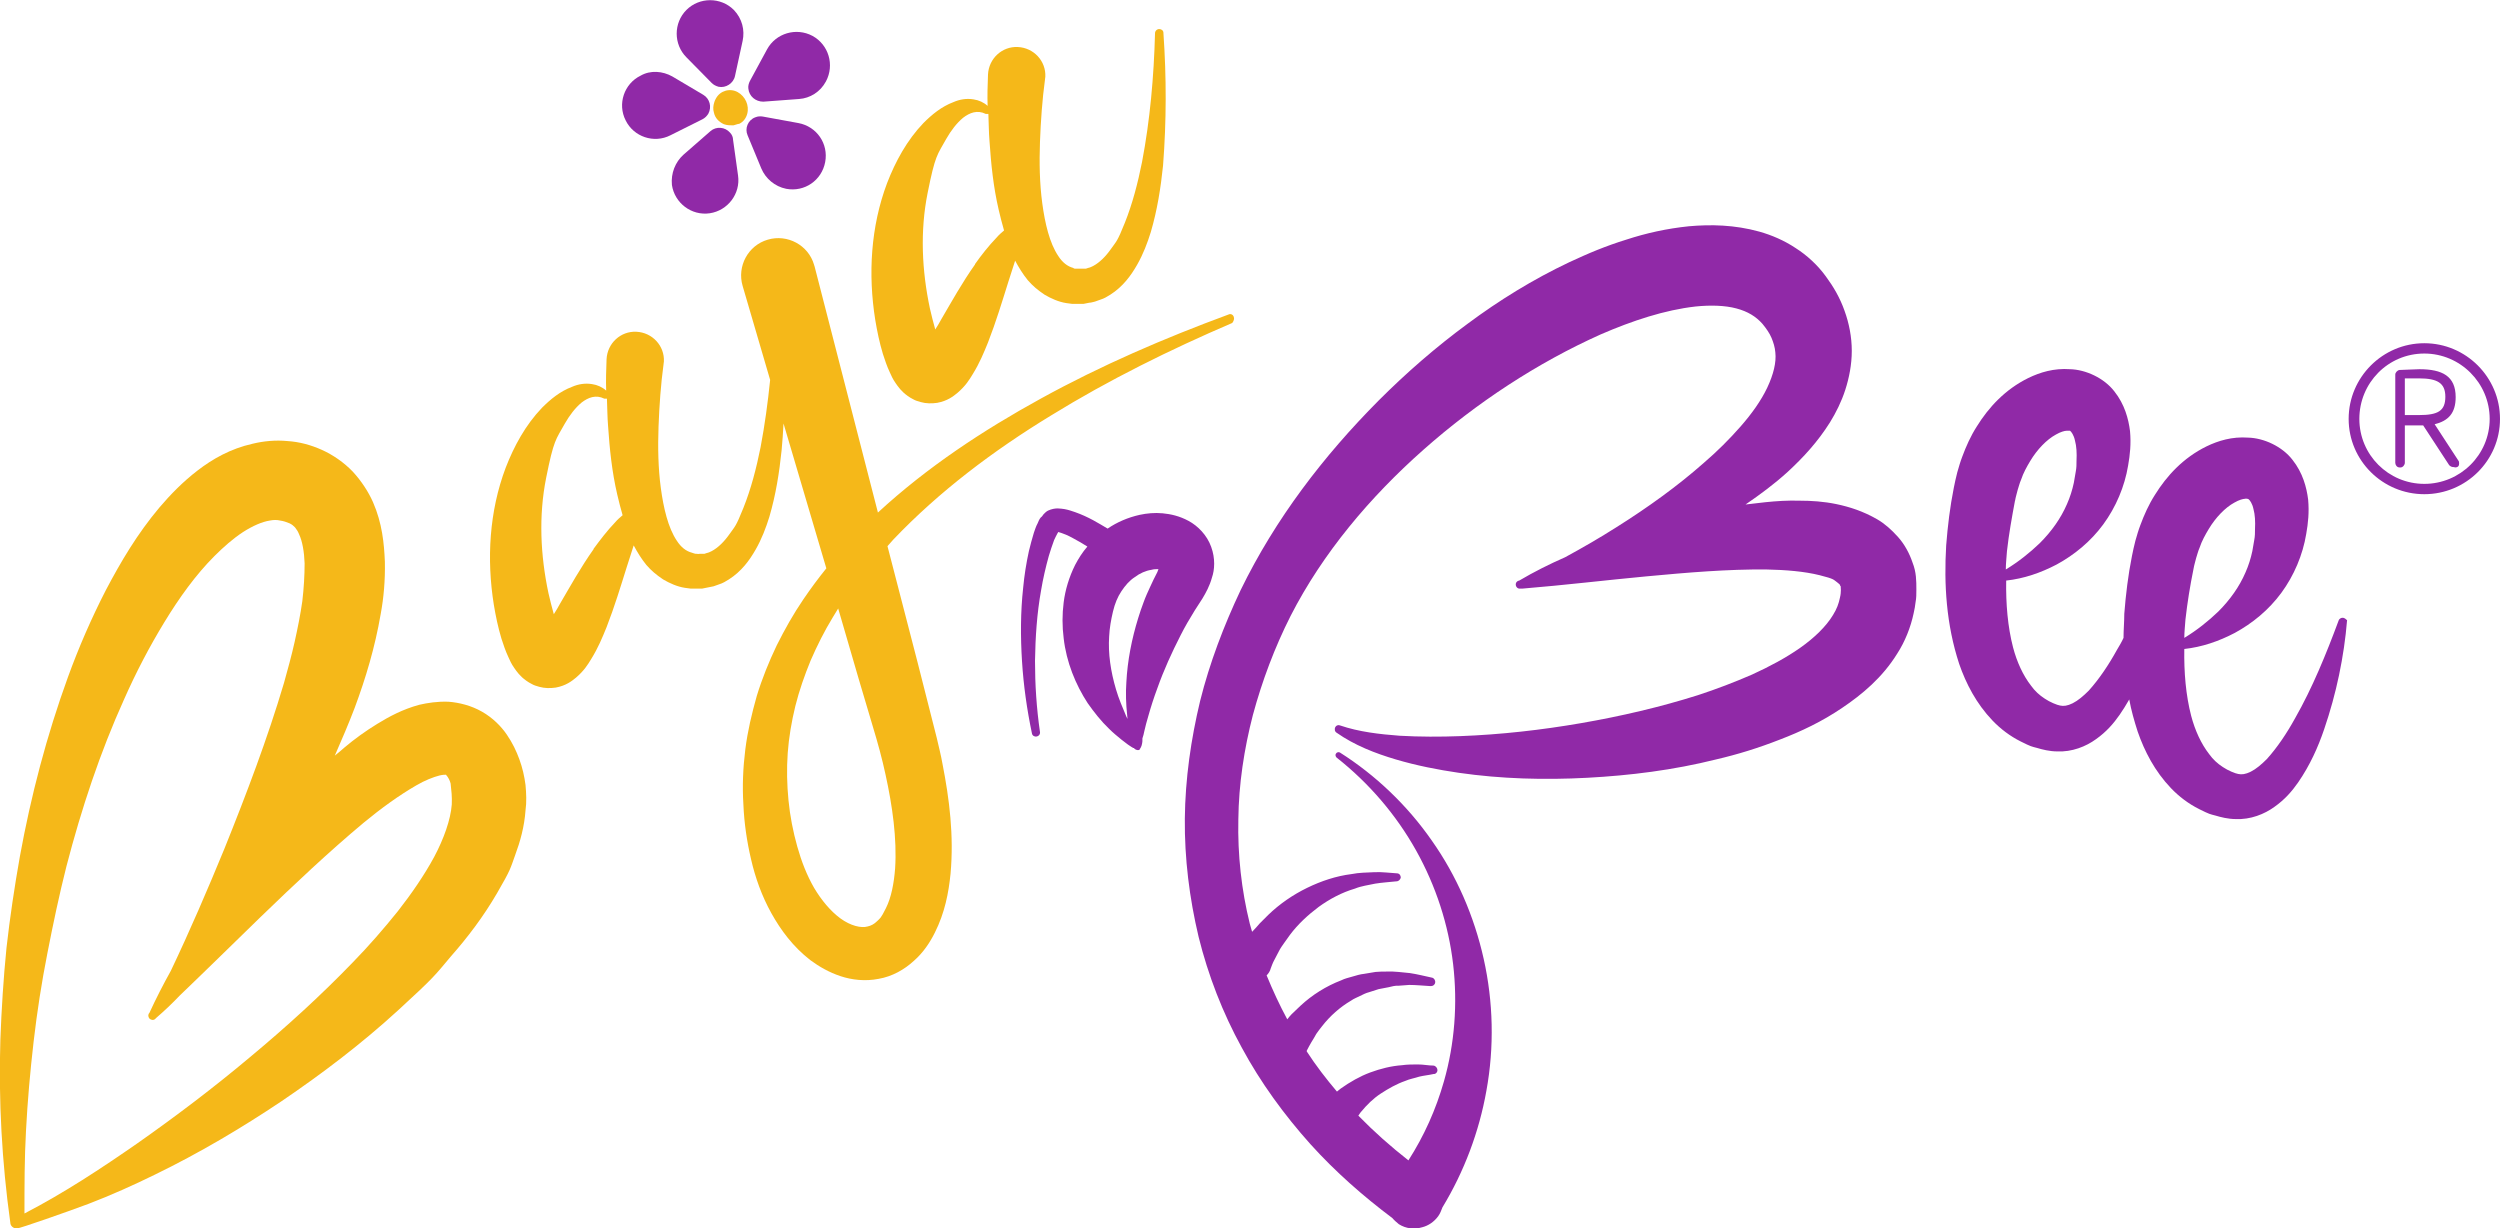
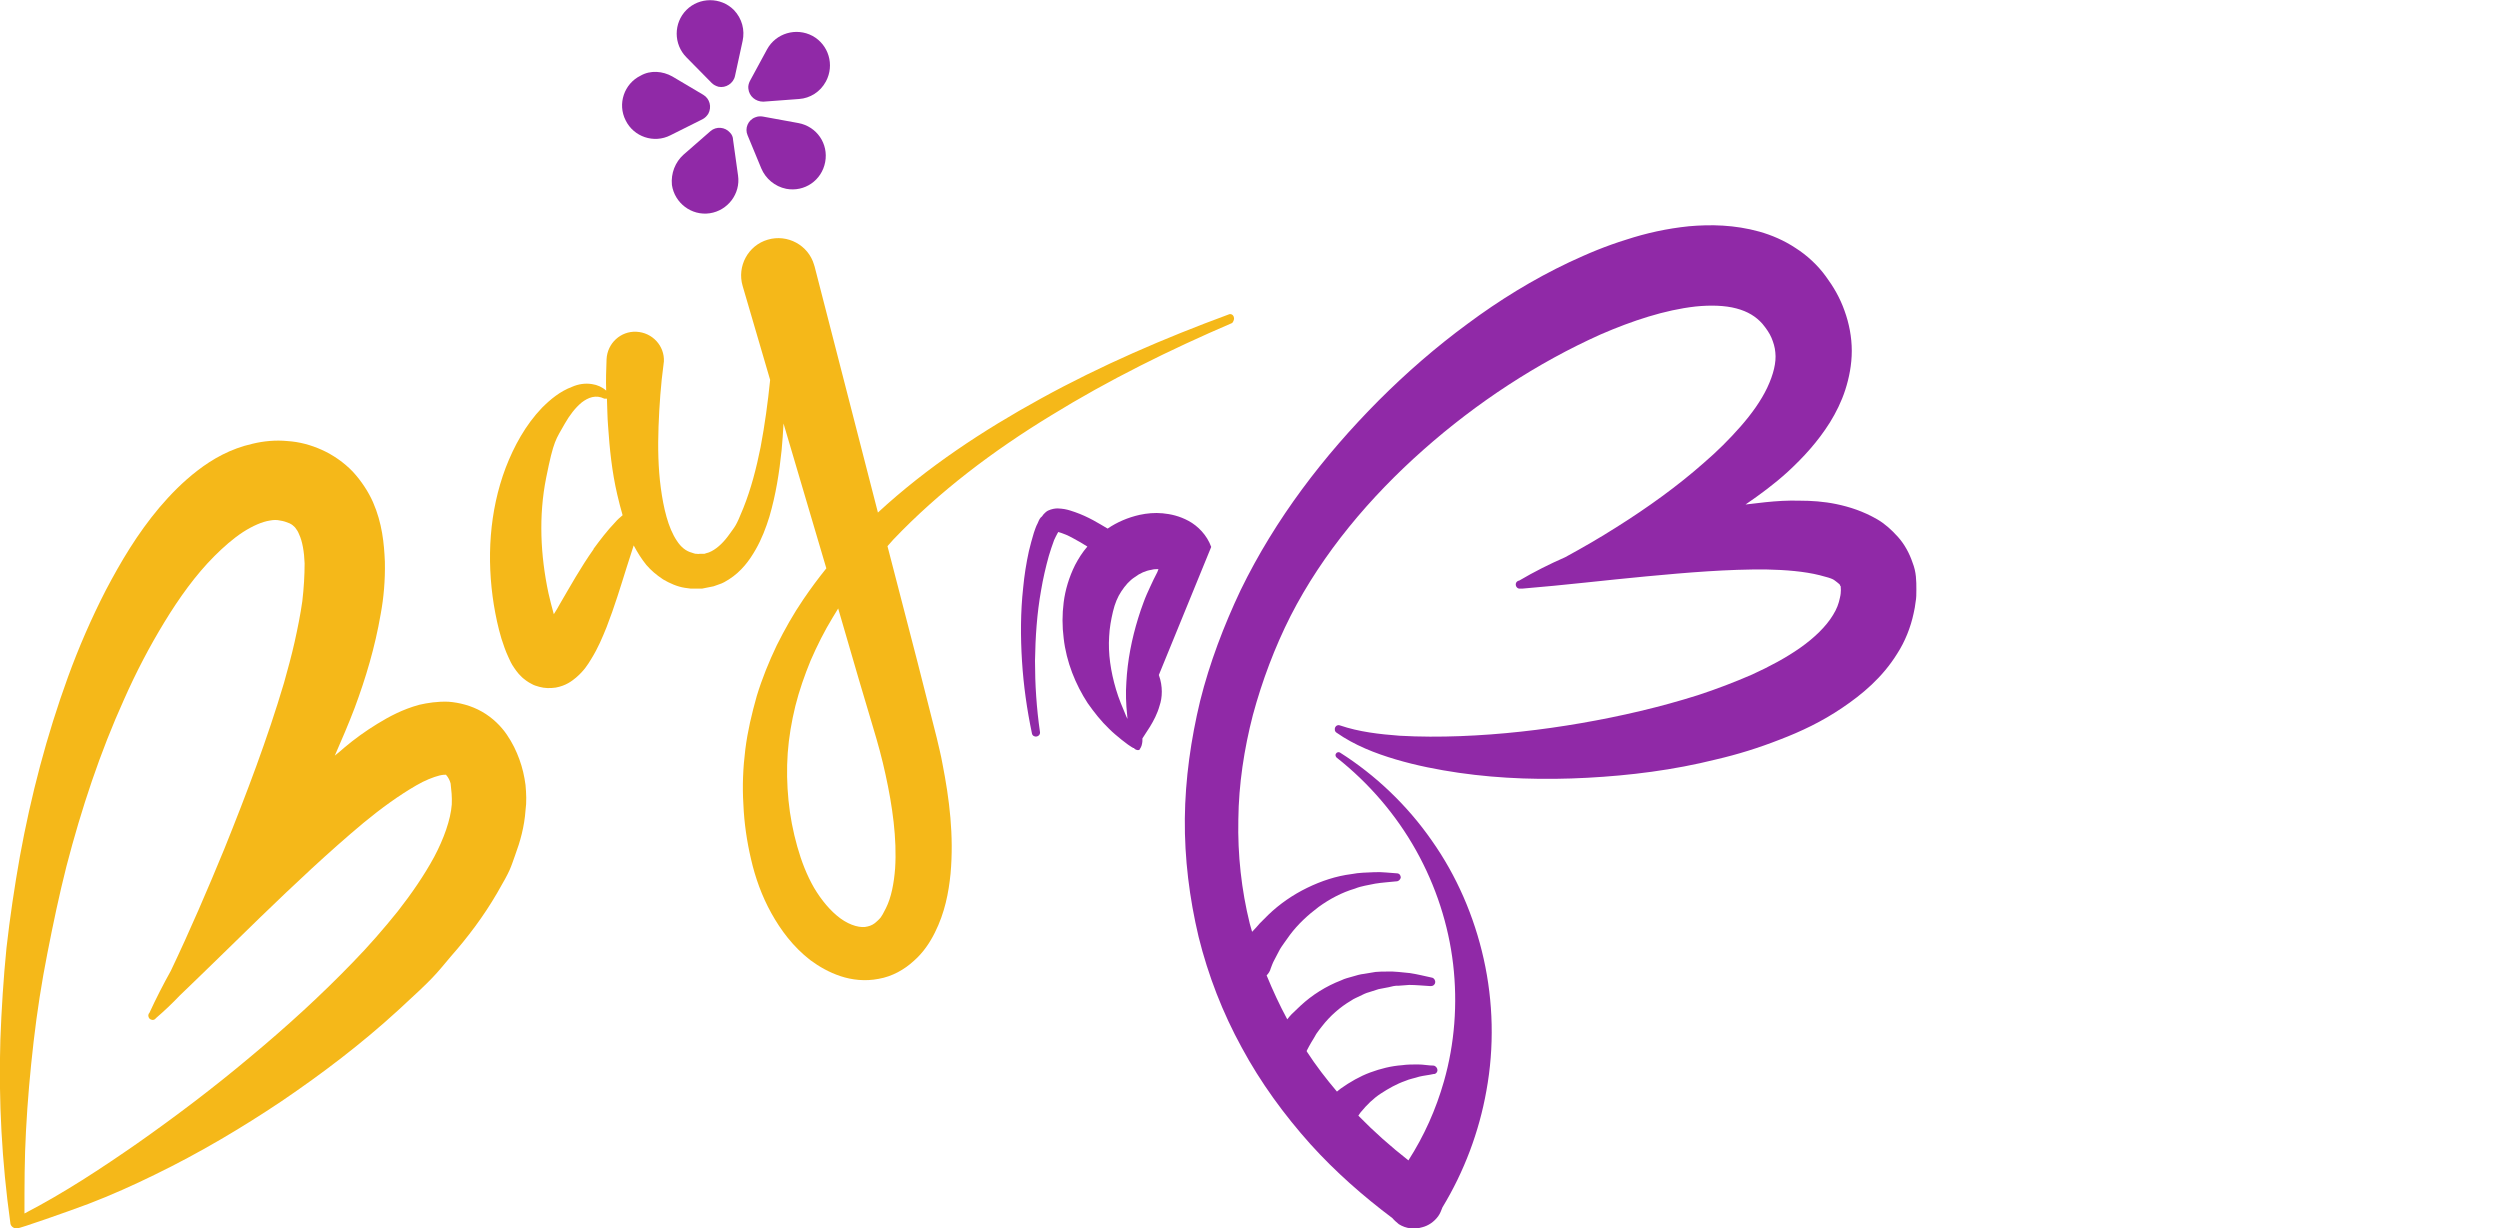
<svg xmlns="http://www.w3.org/2000/svg" id="Layer_1" data-name="Layer 1" version="1.1" viewBox="0 0 654.1 321.4">
  <defs>
    <style>
      .cls-1 {
        isolation: isolate;
      }

      .cls-2 {
        fill: #9029a7;
      }

      .cls-2, .cls-3 {
        stroke-width: 0px;
      }

      .cls-3 {
        fill: #f5b819;
      }
    </style>
  </defs>
  <g>
    <g>
      <g>
-         <path class="cls-2" d="M613.3,161.7c-.6-.2-1.2.1-1.4.6h0c-3.3,8.9-6.9,17.7-11.4,25.6-2.2,4-4.7,7.7-7.4,10.7-1.4,1.4-2.8,2.6-4.2,3.3s-2.4.8-3.3.6c-.7-.1-2.7-.9-4-1.8-1.4-.9-2.6-2-3.6-3.4-2.1-2.7-3.7-6.2-4.7-10-1.4-5.4-1.9-11.4-1.8-17.5,4.6-.5,9-2,13.2-4.2,4.6-2.5,8.9-6,12.2-10.5s5.6-9.9,6.5-15.4c.5-2.8.8-5.7.5-9-.4-3.2-1.4-7-4.1-10.4-2.7-3.5-7.5-5.7-11.6-5.8-4.2-.3-7.8.8-10.9,2.3-6.1,3-10.4,7.7-13.5,12.7-1.6,2.5-2.8,5.2-3.8,7.9-.5,1.3-.9,2.7-1.3,4.1-.3,1.3-.7,2.8-.9,4-1,5-1.6,10-2,15.1,0,2.1-.2,4.2-.2,6.3-.5,1.1-1.1,2.1-1.7,3.1-2.2,4-4.7,7.7-7.4,10.7-1.4,1.4-2.8,2.6-4.2,3.3s-2.4.8-3.3.6c-.7-.1-2.7-.9-4-1.8-1.4-.9-2.6-2-3.6-3.4-2.1-2.7-3.7-6.2-4.7-10-1.4-5.4-1.9-11.4-1.8-17.5,4.6-.5,9-2,13.2-4.2,4.6-2.5,8.9-6,12.2-10.5s5.6-9.9,6.5-15.4c.5-2.8.8-5.7.5-9-.4-3.2-1.4-7-4.1-10.4-2.7-3.5-7.5-5.7-11.6-5.8-4.2-.3-7.8.8-10.9,2.3-6.1,3-10.4,7.7-13.5,12.7-1.6,2.5-2.8,5.2-3.8,7.9-.5,1.3-.9,2.7-1.3,4.1-.3,1.3-.7,2.8-.9,4-1,5-1.6,10-2,15.1-.3,5.1-.3,10.2.2,15.4s1.5,10.4,3.2,15.6c1.8,5.2,4.5,10.4,8.7,14.8,2.1,2.2,4.6,4.1,7.4,5.5s2.8,1.3,4.3,1.7c1.3.4,3.3.9,5.2.9,3.9.2,7.6-1.3,10.2-3.2,2.7-1.9,4.6-4.1,6.2-6.4.9-1.3,1.7-2.6,2.5-4,.5,2.8,1.3,5.6,2.2,8.4,1.8,5.2,4.5,10.4,8.7,14.8,2.1,2.2,4.6,4.1,7.4,5.5s2.8,1.3,4.3,1.7c1.3.4,3.3.9,5.2.9,3.9.2,7.6-1.3,10.2-3.2,2.7-1.9,4.6-4.1,6.2-6.4,3.1-4.5,5.2-9.2,6.8-13.9s2.9-9.4,3.9-14.2,1.7-9.5,2.1-14.4c0,.2-.3-.3-.8-.5h0ZM527.2,131.1c.2-1.2.5-2,.7-2.9.3-.9.5-1.8.9-2.7.6-1.8,1.5-3.4,2.4-4.9,1.8-3,4.3-5.6,6.7-6.9,1.2-.7,2.3-1,2.8-1h.9c.3.2,1,1.1,1.3,2.6.4,1.4.5,3.3.4,5.2,0,1,0,1.9-.2,2.9l-.5,2.9c-.4,1.9-1,3.8-1.8,5.6-1.6,3.7-4,7.1-7.1,10.2-2.6,2.5-5.6,4.9-8.9,6.9,0-1.6.2-3.2.3-4.8.5-4.5,1.3-8.9,2.1-13.2h0ZM573.9,148.9c.2-1.2.5-2,.7-2.9.3-.9.5-1.8.9-2.7.6-1.8,1.5-3.4,2.4-4.9,1.8-3,4.3-5.6,6.7-6.9,1.2-.7,2.3-1,2.8-1,.3-.1.4,0,.5,0s.2,0,.4.1c.3.2,1,1.1,1.3,2.6.4,1.4.5,3.3.4,5.2,0,1,0,1.9-.2,2.9l-.5,2.9c-.4,1.9-1,3.8-1.8,5.6-1.6,3.7-4,7.1-7.1,10.2-2.6,2.5-5.6,4.9-8.9,6.9,0-1.6.2-3.2.3-4.8.5-4.4,1.2-8.8,2.1-13.2h0Z" />
-         <path class="cls-2" d="M316.9,143.1c-1.1-3.1-3.5-5.5-5.9-6.8s-4.7-1.8-6.8-2c-2.1-.2-4.1,0-6,.4-3.1.7-5.9,1.9-8.4,3.6-1.2-.7-2.5-1.5-3.8-2.2-1.5-.8-3-1.5-4.7-2.1-.9-.3-1.7-.6-2.8-.8-1-.1-2.3-.5-4.3.4-.2.1-.5.3-.7.5l-.3.3-.2.2c-.2.3-.4.6-.7.8-.2.3-.4.5-.5.8l-.3.7c-.5.9-.7,1.7-1,2.5-.5,1.6-.9,3.2-1.3,4.8-.7,3.2-1.2,6.4-1.5,9.6-.7,6.4-.7,12.8-.3,19.2.4,6.4,1.3,12.7,2.6,18.9.1.6.7.9,1.2.8.6-.1,1-.6.9-1.2-.9-6.2-1.3-12.4-1.3-18.6.1-6.2.5-12.4,1.6-18.5.5-3,1.2-6,2-8.9.4-1.4.9-2.8,1.4-4.2.3-.6.6-1.3.9-1.8l.2-.3c.1,0,.2,0,.3.1.5.1,1.1.4,1.7.6,1.2.5,2.5,1.3,3.8,2,.6.4,1.2.7,1.8,1.1-1.3,1.5-2.3,3.1-3.2,4.8-1.6,3.2-2.6,6.6-3,9.8-.4,3.1-.4,6.3,0,9.4.7,6.2,3.1,12.1,6.3,17,1.7,2.4,3.5,4.7,5.6,6.7,1,1,2.1,1.9,3.2,2.8.6.4,1.1.9,1.7,1.3l.9.6.5.3h.2c0,.1.1.2.1.2h.1c.3.4,1,.4,1.2.3.2-.3.6-.9.7-1.6.1-.3.1-.8.1-.9v-.5c.2-.6.4-1.3.5-1.9.3-1.3.6-2.5,1-3.8.7-2.5,1.5-5,2.4-7.4,1.7-4.8,3.8-9.4,6.1-13.9,1.1-2.2,2.4-4.4,3.7-6.5l2-3.1c.9-1.5,1.9-3.3,2.5-5.5.7-2,.9-5-.2-8h0ZM302.8,149.7c-.7,1.3-1.3,2.6-1.9,3.9s-1.2,2.6-1.7,4-1,2.7-1.4,4.1c-1.7,5.5-2.8,11.1-3.1,16.8-.2,2.8-.1,5.7.2,8.5,0,.4.1.7.1,1.1-.1-.2-.2-.4-.3-.6-1-2.4-2-4.7-2.7-7.1-1.4-4.7-2.1-9.4-1.8-13.9.1-2.2.5-4.4,1-6.5s1.2-3.8,2.2-5.3,2.1-2.8,3.5-3.7c1.3-1,2.9-1.7,4.3-1.9.7-.2,1.3-.2,1.9-.2-.1.3-.2.6-.3.8h0Z" />
+         <path class="cls-2" d="M316.9,143.1c-1.1-3.1-3.5-5.5-5.9-6.8s-4.7-1.8-6.8-2c-2.1-.2-4.1,0-6,.4-3.1.7-5.9,1.9-8.4,3.6-1.2-.7-2.5-1.5-3.8-2.2-1.5-.8-3-1.5-4.7-2.1-.9-.3-1.7-.6-2.8-.8-1-.1-2.3-.5-4.3.4-.2.1-.5.3-.7.5l-.3.3-.2.2c-.2.3-.4.6-.7.8-.2.3-.4.5-.5.8l-.3.7c-.5.9-.7,1.7-1,2.5-.5,1.6-.9,3.2-1.3,4.8-.7,3.2-1.2,6.4-1.5,9.6-.7,6.4-.7,12.8-.3,19.2.4,6.4,1.3,12.7,2.6,18.9.1.6.7.9,1.2.8.6-.1,1-.6.9-1.2-.9-6.2-1.3-12.4-1.3-18.6.1-6.2.5-12.4,1.6-18.5.5-3,1.2-6,2-8.9.4-1.4.9-2.8,1.4-4.2.3-.6.6-1.3.9-1.8l.2-.3c.1,0,.2,0,.3.1.5.1,1.1.4,1.7.6,1.2.5,2.5,1.3,3.8,2,.6.4,1.2.7,1.8,1.1-1.3,1.5-2.3,3.1-3.2,4.8-1.6,3.2-2.6,6.6-3,9.8-.4,3.1-.4,6.3,0,9.4.7,6.2,3.1,12.1,6.3,17,1.7,2.4,3.5,4.7,5.6,6.7,1,1,2.1,1.9,3.2,2.8.6.4,1.1.9,1.7,1.3l.9.6.5.3h.2c0,.1.1.2.1.2h.1c.3.4,1,.4,1.2.3.2-.3.6-.9.7-1.6.1-.3.1-.8.1-.9v-.5l2-3.1c.9-1.5,1.9-3.3,2.5-5.5.7-2,.9-5-.2-8h0ZM302.8,149.7c-.7,1.3-1.3,2.6-1.9,3.9s-1.2,2.6-1.7,4-1,2.7-1.4,4.1c-1.7,5.5-2.8,11.1-3.1,16.8-.2,2.8-.1,5.7.2,8.5,0,.4.1.7.1,1.1-.1-.2-.2-.4-.3-.6-1-2.4-2-4.7-2.7-7.1-1.4-4.7-2.1-9.4-1.8-13.9.1-2.2.5-4.4,1-6.5s1.2-3.8,2.2-5.3,2.1-2.8,3.5-3.7c1.3-1,2.9-1.7,4.3-1.9.7-.2,1.3-.2,1.9-.2-.1.3-.2.6-.3.8h0Z" />
        <path class="cls-2" d="M500.4,147.2c-.8-2.4-2.1-4.8-3.8-6.7-1.7-1.9-3.5-3.5-5.4-4.6-3.8-2.2-7.4-3.3-10.7-4-3.4-.7-6.6-.9-9.6-.9-3.1-.1-6.1.1-9,.4-1.7.2-3.5.4-5.2.6,3.8-2.6,7.6-5.4,11.1-8.6,4-3.7,7.8-7.8,11-12.9,1.6-2.6,3-5.4,4-8.5s1.7-6.6,1.7-10.2-.7-7.2-1.9-10.5c-1.2-3.4-2.9-6.3-4.9-9-2.1-2.9-4.9-5.5-7.9-7.4-3-2-6.3-3.4-9.5-4.3-6.5-1.8-12.7-1.9-18.4-1.4-5.8.6-11.2,1.8-16.4,3.5-2.6.8-5.1,1.7-7.6,2.7s-4.9,2.1-7.3,3.2c-9.5,4.5-18.4,10-26.6,16.1-8.3,6.1-16,12.8-23.3,20.1-14.4,14.5-27,30.9-36.1,49.6-4.4,9.3-8.1,19-10.6,29-2.4,10-3.9,20.4-4,30.8s1.2,20.8,3.6,30.9c2.5,10.1,6.3,19.9,11.3,29,4.9,9.1,11.1,17.6,18,25.3,6.5,7.2,13.8,13.6,21.4,19.3.5.6,1.1,1.1,1.7,1.6,1.9,1.2,4.1,1.4,6.1.8,1.6-.4,3.1-1.4,4.2-2.9.5-.7.8-1.5,1.1-2.3,5.7-9.4,9.6-19.8,11.5-30.5,2.1-11.5,1.8-23.3-.7-34.5s-7.1-21.8-13.6-31c-6.4-9.2-14.7-17.1-24-23-.3-.2-.8-.1-1,.2-.3.3-.2.8.1,1.1,8.5,6.7,15.6,15,20.8,24.3,5.2,9.3,8.5,19.5,9.7,29.8s.4,20.8-2.4,30.6c-2.1,7.4-5.2,14.3-9.3,20.7-4.6-3.6-9-7.5-13.1-11.7.3-.4.5-.8.8-1.1,1.4-1.7,3.1-3.4,5.1-4.7s4.1-2.5,6.4-3.3c1.1-.5,2.4-.7,3.6-1.1,1.2-.3,2.5-.4,3.8-.7h.1c.5,0,.9-.5.9-1s-.4-1.1-1-1.2c-1.3,0-2.7-.3-4.1-.3s-2.8,0-4.2.2c-2.8.2-5.6.9-8.3,1.9-2.7,1-5.3,2.5-7.7,4.2-.3.3-.7.5-1,.8-2.8-3.3-5.5-6.8-7.9-10.5v-.2c.4-.8.8-1.5,1.2-2.2s.9-1.4,1.3-2.2c.5-.7,1-1.4,1.5-2,2.1-2.7,4.7-5,7.6-6.7.7-.5,1.5-.8,2.3-1.2.8-.4,1.6-.8,2.4-1l2.5-.8c.9-.2,1.7-.3,2.6-.5l1.3-.3c.4-.1.9-.1,1.4-.1l2.7-.2c1.8,0,3.7.2,5.5.3h.2c.5,0,1-.3,1.1-.9s-.3-1.2-.8-1.3c-1.9-.4-3.8-.9-5.8-1.2l-3-.3c-.5,0-1-.1-1.5-.1h-1.5c-1,0-2,0-3,.1l-3,.5c-1,.1-2,.4-3,.7-1,.3-2,.5-3,1-3.9,1.5-7.6,3.8-10.7,6.7-.8.7-1.5,1.5-2.3,2.2-.4.4-.7.8-1.1,1.3-2-3.7-3.8-7.6-5.4-11.5.5-.5.9-1.1,1.1-1.9.2-.5.5-1.4.9-2.1.4-.8.8-1.5,1.2-2.3.4-.8.9-1.5,1.4-2.2l1.5-2.1c2.1-2.8,4.7-5.2,7.5-7.3,2.9-2.1,6.1-3.8,9.5-4.8,1.7-.7,3.5-.9,5.3-1.3,1.8-.3,3.7-.4,5.5-.6h.2c.5-.1.9-.5,1-1,0-.6-.4-1.1-1-1.1-1.9-.1-3.9-.4-5.9-.3s-4,.1-6,.5c-4,.5-7.9,1.8-11.6,3.6s-7.2,4.2-10.2,7.1l-2.2,2.2c-.6.7-1.3,1.5-2,2.2-.2-.7-.4-1.4-.6-2.1-2.2-8.9-3.2-18.1-3-27.3.1-9.2,1.5-18.4,3.8-27.3,2.4-8.9,5.7-17.7,9.9-26,8.4-16.4,20.7-31,34.7-43.4s29.9-22.8,46.4-30.2c8.3-3.6,16.8-6.4,24.8-7.3,3.9-.4,7.7-.3,10.7.5s5.1,2.1,6.8,4c1,1.2,1.9,2.5,2.4,3.7s.9,2.5,1,3.8c.3,2.6-.5,5.8-2.1,9.2s-4.1,6.9-7,10.2-6.1,6.5-9.6,9.5c-6.9,6.1-14.7,11.7-22.8,16.8-4.4,2.8-8.9,5.4-13.5,7.9-4.1,1.8-8.1,3.8-12,6.1h0c-.6.1-1,.6-.9,1.2s.6,1,1.2.9h.6c11-.9,21.7-2.2,32.4-3.2,10.7-1,21.3-1.9,31.4-1.8,5,.1,9.9.5,13.9,1.5s3.6,1.2,4.5,1.8c.4.3.6.5.8.7,0,.1,0,.2.2.4,0,.3.2,1.4-.2,3-.3,1.5-.8,2.9-1.8,4.5-1.8,3-4.9,6-8.6,8.6s-8,4.9-12.6,7c-4.6,2-9.3,3.8-14.2,5.4-9.8,3.1-20.1,5.5-30.5,7.3s-21,3-31.6,3.4c-5.3.2-10.6.2-15.9-.1-5.3-.4-10.6-1-15.6-2.7h0c-.4-.2-1,0-1.2.4-.3.5-.2,1.2.3,1.5,4.7,3.3,10.1,5.4,15.5,7s11,2.7,16.5,3.5c11.1,1.6,22.4,1.9,33.6,1.3s22.5-2,33.7-4.8c5.6-1.3,11.1-3,16.7-5.2,5.5-2.1,11-4.7,16.3-8.3,5.2-3.5,10.5-7.9,14.4-14.2,2-3.1,3.5-6.8,4.3-10.6.2-.9.4-1.9.5-2.9.2-1,.2-2.1.2-3.2,0-2.3,0-4.6-1-7.1h0Z" />
      </g>
      <g>
        <path class="cls-2" d="M209.1,25.9l-9.4.7c-2,0-3.7-1.4-3.9-3.4-.1-.7.1-1.4.4-2l4.5-8.3c2.3-4.2,7.6-5.8,11.9-3.5,4.2,2.3,5.8,7.6,3.5,11.9-1.5,2.8-4.2,4.4-7,4.6Z" />
        <path class="cls-2" d="M199.2,44.1l-3.6-8.7c-.8-1.8.1-4,2-4.7.7-.3,1.4-.3,2-.2l9.3,1.7c4.8.9,7.9,5.4,7,10.2s-5.4,7.9-10.2,7c-3-.6-5.4-2.7-6.5-5.3Z" />
        <path class="cls-2" d="M178.8,40.5l7.1-6.2c1.5-1.3,3.8-1.1,5.1.4.5.5.8,1.2.8,1.9l1.3,9.3c.7,4.8-2.7,9.2-7.4,9.9-4.8.7-9.2-2.7-9.9-7.4-.3-3.1.9-6,3-7.9h0Z" />
        <path class="cls-2" d="M175.9,20l8.1,4.8c1.7,1,2.3,3.2,1.3,5-.4.6-.9,1.1-1.5,1.4l-8.4,4.2c-4.3,2.2-9.6.4-11.7-3.9-2.2-4.3-.4-9.6,3.9-11.7,2.6-1.5,5.8-1.2,8.3.2h0Z" />
        <path class="cls-2" d="M194.3,10.7l-2,9.2c-.4,1.9-2.4,3.2-4.3,2.8-.7-.2-1.3-.5-1.8-1l-6.6-6.7c-3.4-3.4-3.4-9,0-12.4s9-3.4,12.4,0c2.2,2.3,2.9,5.3,2.3,8.1h0Z" />
      </g>
    </g>
    <g>
-       <path class="cls-3" d="M304.4,8.6c0-.6-.5-1-1.1-1s-1.1.5-1.1,1.1h0c-.3,11.3-1.3,22.7-3.4,33.7-1.1,5.5-2.5,10.9-4.5,15.9s-2.2,4.8-3.6,6.8-3,3.6-4.7,4.5c-.4.2-.8.4-1.3.5l-.6.2h-2.7c-.2,0-.4,0-.6-.2-1.5-.4-2.8-1.4-3.9-3.1-2.3-3.4-3.5-8.6-4.2-13.8s-.8-10.7-.6-16.1c.2-5.4.6-11.1,1.3-16.2h0c0-.3.1-.6.1-.8.2-4.1-3-7.6-7.2-7.8-4.1-.2-7.6,3-7.8,7.2-.1,2.8-.2,5.5-.1,8.2-1-.9-2.3-1.5-3.7-1.7-1.8-.3-3.6,0-5.2.7-3.2,1.2-5.7,3.3-7.9,5.5-4.3,4.5-7.3,10-9.5,15.7-4.3,11.4-5,23.9-3.1,35.8.5,3,1.1,5.9,2,8.9.5,1.5,1,3.1,1.8,4.8.4.9.8,1.8,1.5,2.8s1.5,2.2,3.2,3.4c.4.3.9.6,1.5.9.5.3,1.2.5,1.9.7,1.4.4,2.9.4,4.3.2,2.7-.5,4.2-1.7,5.3-2.6,2.1-1.8,3.1-3.4,4-4.9,1.8-2.9,2.9-5.6,4-8.3,2.1-5.4,3.7-10.7,5.3-15.8.6-1.9,1.2-3.8,1.8-5.6.9,1.7,2,3.5,3.3,5.1.6.7,1.3,1.4,2,2s1.5,1.2,2.4,1.8c1.7,1,3.7,1.9,5.7,2.2l1.5.2h3l1.5-.3c.5,0,1-.2,1.5-.3l1.4-.5c1-.3,1.8-.8,2.6-1.3,3.3-2.1,5.4-5,7-7.8s2.7-5.7,3.6-8.6c1.7-5.8,2.6-11.6,3.2-17.4.9-11.7.9-23.1.1-34.6h0ZM255.1,69.2c-3.4,4.8-6.1,9.7-8.8,14.3-.5.9-1,1.8-1.6,2.7-.5-1.8-1-3.7-1.4-5.5-2.1-9.9-2.6-20.2-.6-30.2s2.5-9.9,4.9-14.2c1.2-2.1,2.7-4.1,4.4-5.5,1.7-1.3,3.7-2.1,5.9-1h.7c.1,2.4.1,4.8.3,7.2.4,5.9,1,11.9,2.4,17.9.4,1.8.9,3.6,1.4,5.4-.7.6-1.3,1.1-1.9,1.8-2.2,2.3-4,4.6-5.7,7h0Z" />
      <path class="cls-3" d="M322.8,82.9c-.2-.6-.8-.9-1.4-.6-16.8,6.2-33.3,13.3-49.1,22-15.1,8.3-29.7,17.9-42.6,29.8l-16.6-64.5s-.1-.2-.1-.3c-1.5-5.2-7-8.1-12.1-6.6-5.2,1.5-8.1,7-6.6,12.1h0l7.2,24.6c-.6,5.9-1.4,11.8-2.5,17.6-1.1,5.5-2.5,10.9-4.5,15.9s-2.2,4.8-3.6,6.8-3,3.6-4.7,4.5c-.4.2-.8.4-1.3.5l-.6.2h-1.3c0,.1-.7,0-.7,0-.2,0-.5,0-.7-.1s-.4-.1-.6-.2c-1.5-.4-2.8-1.4-3.9-3.1-2.3-3.4-3.5-8.6-4.2-13.8s-.8-10.7-.6-16.1.6-11.1,1.3-16.2h0c0-.3.1-.6.1-.8.2-4.1-3-7.6-7.2-7.8-4.1-.2-7.6,3-7.8,7.2-.1,2.8-.2,5.5-.1,8.2-1-.9-2.3-1.5-3.7-1.7-1.8-.3-3.6,0-5.2.7-3.2,1.2-5.7,3.3-7.9,5.5-4.3,4.5-7.3,10-9.5,15.7-4.3,11.4-5,23.9-3.1,35.8.5,3,1.1,5.9,2,8.9.5,1.5,1,3.1,1.8,4.8.4.9.8,1.8,1.5,2.8s1.5,2.2,3.2,3.4c.4.3.9.6,1.5.9.5.3,1.2.5,1.9.7,1.4.4,2.9.4,4.3.2,2.7-.5,4.2-1.7,5.3-2.6,2.1-1.8,3.1-3.4,4-4.9,1.8-2.9,2.9-5.6,4-8.3,2.1-5.4,3.7-10.7,5.3-15.8.6-1.9,1.2-3.8,1.8-5.6.9,1.7,2,3.5,3.3,5.1.6.7,1.3,1.4,2,2s1.5,1.2,2.4,1.8c1.7,1,3.7,1.9,5.7,2.2l1.5.2h3l1.5-.3c.5-.1,1-.2,1.5-.3l1.4-.5c1-.3,1.8-.8,2.6-1.3,3.3-2.1,5.4-5,7-7.8s2.7-5.7,3.6-8.6c1.7-5.8,2.6-11.6,3.2-17.4.2-2.3.4-4.7.5-7l11.2,37.9c-2.1,2.6-4.1,5.3-6,8.1-2.6,3.8-4.9,7.9-7,12.1-2,4.2-3.8,8.6-5.2,13.2-1.3,4.6-2.4,9.2-3,14s-.8,9.6-.5,14.4c.2,4.8.9,9.6,2,14.3,1.1,4.8,2.8,9.6,5.3,14.1s5.7,8.8,10.2,12.3c2.3,1.7,4.9,3.2,7.9,4.2s6.5,1.4,10,.7c3.5-.6,6.7-2.4,9.2-4.7,2.5-2.2,4.2-4.8,5.5-7.4,2.6-5.2,3.6-10.4,4.1-15.4.9-10-.3-19.5-2.1-28.7-.4-2.3-1-4.6-1.5-6.8l-1.7-6.7-3.3-13-7.9-30.5c.5-.6,1-1.1,1.5-1.7,12-12.6,26.2-23.3,41.3-32.5,15.1-9.3,31.1-17.2,47.4-24.2.4-.5.6-1.1.4-1.6h0ZM155.3,143.7c-3.4,4.8-6.1,9.7-8.8,14.3-.5.9-1,1.8-1.6,2.7-.5-1.8-1-3.7-1.4-5.5-2.1-9.9-2.6-20.2-.6-30.2s2.5-9.9,4.9-14.2c1.2-2.1,2.7-4.1,4.4-5.5,1.7-1.3,3.7-2.1,5.9-1h.7c.1,2.4.1,4.8.3,7.2.4,5.9,1,11.9,2.4,17.9.4,1.8.9,3.6,1.4,5.4-.7.6-1.3,1.1-1.9,1.8-2.2,2.3-4,4.7-5.7,7h0ZM224.6,177.4l3.8,12.8c1.3,4.3,2.4,8.3,3.3,12.5,1.8,8.2,3,16.7,2.5,24.5-.3,3.9-1,7.6-2.4,10.4s-1.5,2.6-2.3,3.4-1.6,1.2-2.5,1.4c-1.7.5-4.5-.2-7.1-2.1s-5-4.8-6.9-8c-1.9-3.3-3.3-6.9-4.4-10.8s-1.9-8-2.3-12.1-.5-8.2-.2-12.4c.3-4.1,1-8.2,2-12.3,1-4,2.4-8,4-11.9,1.7-3.9,3.6-7.7,5.8-11.3.5-.8.9-1.5,1.4-2.3l5.3,18.2h0Z" />
      <path class="cls-3" d="M137.5,205.4c-.3-2.3-.8-4.5-1.6-6.7s-1.8-4.3-3.3-6.5-3.7-4.4-6.5-6-6-2.4-8.8-2.6c-2.9-.1-5.4.3-7.6.8-4.4,1.2-7.9,3.1-11,5s-6,4-8.6,6.2c-.8.7-1.6,1.4-2.5,2.1,1.8-4.1,3.6-8.3,5.2-12.5,2.9-7.8,5.3-15.8,6.8-24.5.8-4.3,1.2-8.9,1.1-13.7-.2-4.8-.7-10.1-3.1-15.6-1.2-2.7-3-5.5-5.3-8-2.3-2.4-5.2-4.4-8.1-5.7s-5.9-2.1-9-2.3c-3.1-.3-6.2,0-9.1.7-5.8,1.3-10.5,4-14.4,7s-7.1,6.3-10,9.7c-5.8,6.9-10.1,14.2-14,21.6-3.8,7.4-7.1,15-9.9,22.7-5.6,15.4-9.7,31.1-12.6,47-1.4,7.9-2.6,15.9-3.5,23.9-.8,8-1.3,16-1.6,24-.5,16,.4,32.1,2.6,47.9,0,.9.9,1.6,1.8,1.5.7,0,13-4.3,18.6-6.4,6-2.3,11.8-4.9,17.5-7.7,11.5-5.6,22.5-12.1,33.1-19.2,10.6-7.2,20.9-15,30.5-23.8s9.5-9,13.8-14.1c4.4-5,8.5-10.4,12.1-16.6s3.4-6.3,4.7-9.9c1.3-3.5,2.4-7.4,2.7-11.7.3-2.1.2-4.4,0-6.6h0ZM116.3,203.1h0c.2,0,0,0,0,0ZM118.2,210.5c-.3,4-2.1,9-4.6,13.7-2.6,4.8-5.9,9.6-9.5,14.2-3.7,4.6-7.6,9.1-11.8,13.4-8.4,8.7-17.4,16.9-26.9,24.8-9.4,7.9-19.3,15.4-29.4,22.5-9.5,6.6-19.2,13-29.6,18.4,0-7.2,0-14.4.4-21.6.4-7.8,1.1-15.6,2-23.4s2.1-15.5,3.6-23.1c1.5-7.7,3.1-15.3,5-22.8,3.9-15,8.8-29.8,15.1-43.7,3.1-7,6.6-13.7,10.5-20.1s8.2-12.4,13.1-17.3c2.4-2.4,4.9-4.6,7.5-6.3,2.5-1.6,5-2.7,7-3,1-.2,1.9-.2,2.7,0,.8.1,1.7.4,2.4.7.7.3,1.1.7,1.5,1.1.4.5.8,1.1,1.1,1.9.8,1.7,1.3,4.5,1.4,7.5,0,3.1-.2,6.5-.6,9.9-.5,3.5-1.2,7-2,10.6s-1.8,7.2-2.8,10.8c-4.3,14.5-9.8,29-15.6,43.4-4.4,10.7-9,21.4-14,31.9-2,3.6-3.9,7.3-5.6,11h0c-.4.4-.4,1,0,1.5.4.4,1.1.5,1.5.1l.3-.3c2.1-1.8,4.2-3.8,6.1-5.8,7.1-6.8,14.1-13.7,21.1-20.5,8.9-8.6,17.9-17.1,27-24.7,4.6-3.8,9.3-7.2,13.8-9.8,2.2-1.3,4.5-2.2,6.1-2.6.8-.2,1.4-.2,1.7-.2h0s0,.1.3.4c.3.4.7,1.1.9,1.9.2,1.8.4,3.5.3,5.5h0Z" />
-       <path class="cls-3" d="M191.9,32.8c-.8,0-1.7,0-2.5-.3-1.3-.6-2.3-1.6-2.6-3-.3-.9-.2-1.9.1-2.8.1-.3.2-.6.4-.9,1.1-2.1,3.7-2.8,5.7-1.7s3.1,3.5,2.5,5.7c-.3,1.1-1,2.1-2.1,2.6-.4,0-1,.3-1.5.4h0Z" />
    </g>
  </g>
  <g class="cls-1">
-     <path class="cls-2" d="M634.3,129.3c-10.9,0-19.8-8.8-19.8-19.7s8.9-19.8,19.8-19.8,19.8,8.9,19.8,19.8-8.9,19.7-19.8,19.7ZM634.3,92.5c-9.5,0-17,7.7-17,17.1s7.6,17,17,17,17.1-7.6,17.1-17-7.7-17.1-17.1-17.1ZM642.2,122.2h-.4c-.4,0-.8-.3-1-.5l-6.8-10.4h-4.8v9.8c0,.5-.5,1.2-1.1,1.2h-.3c-.7,0-1.1-.7-1.1-1.2v-23.1c0-.5.5-1.1,1.1-1.2,1.1,0,3.8-.2,5.2-.2,6,0,9.5,1.8,9.5,7.3h0c0,4.2-1.9,6.2-5.5,7.1l6.2,9.5c.2.2.2.5.2.8,0,.5-.2,1-1.1,1h-.1ZM639.8,103.8c0-3.6-2.1-4.8-6.9-4.8s-2.6,0-3.7,0v9.6h3.7c5,0,6.9-1.1,6.9-4.8h0Z" />
-   </g>
+     </g>
</svg>